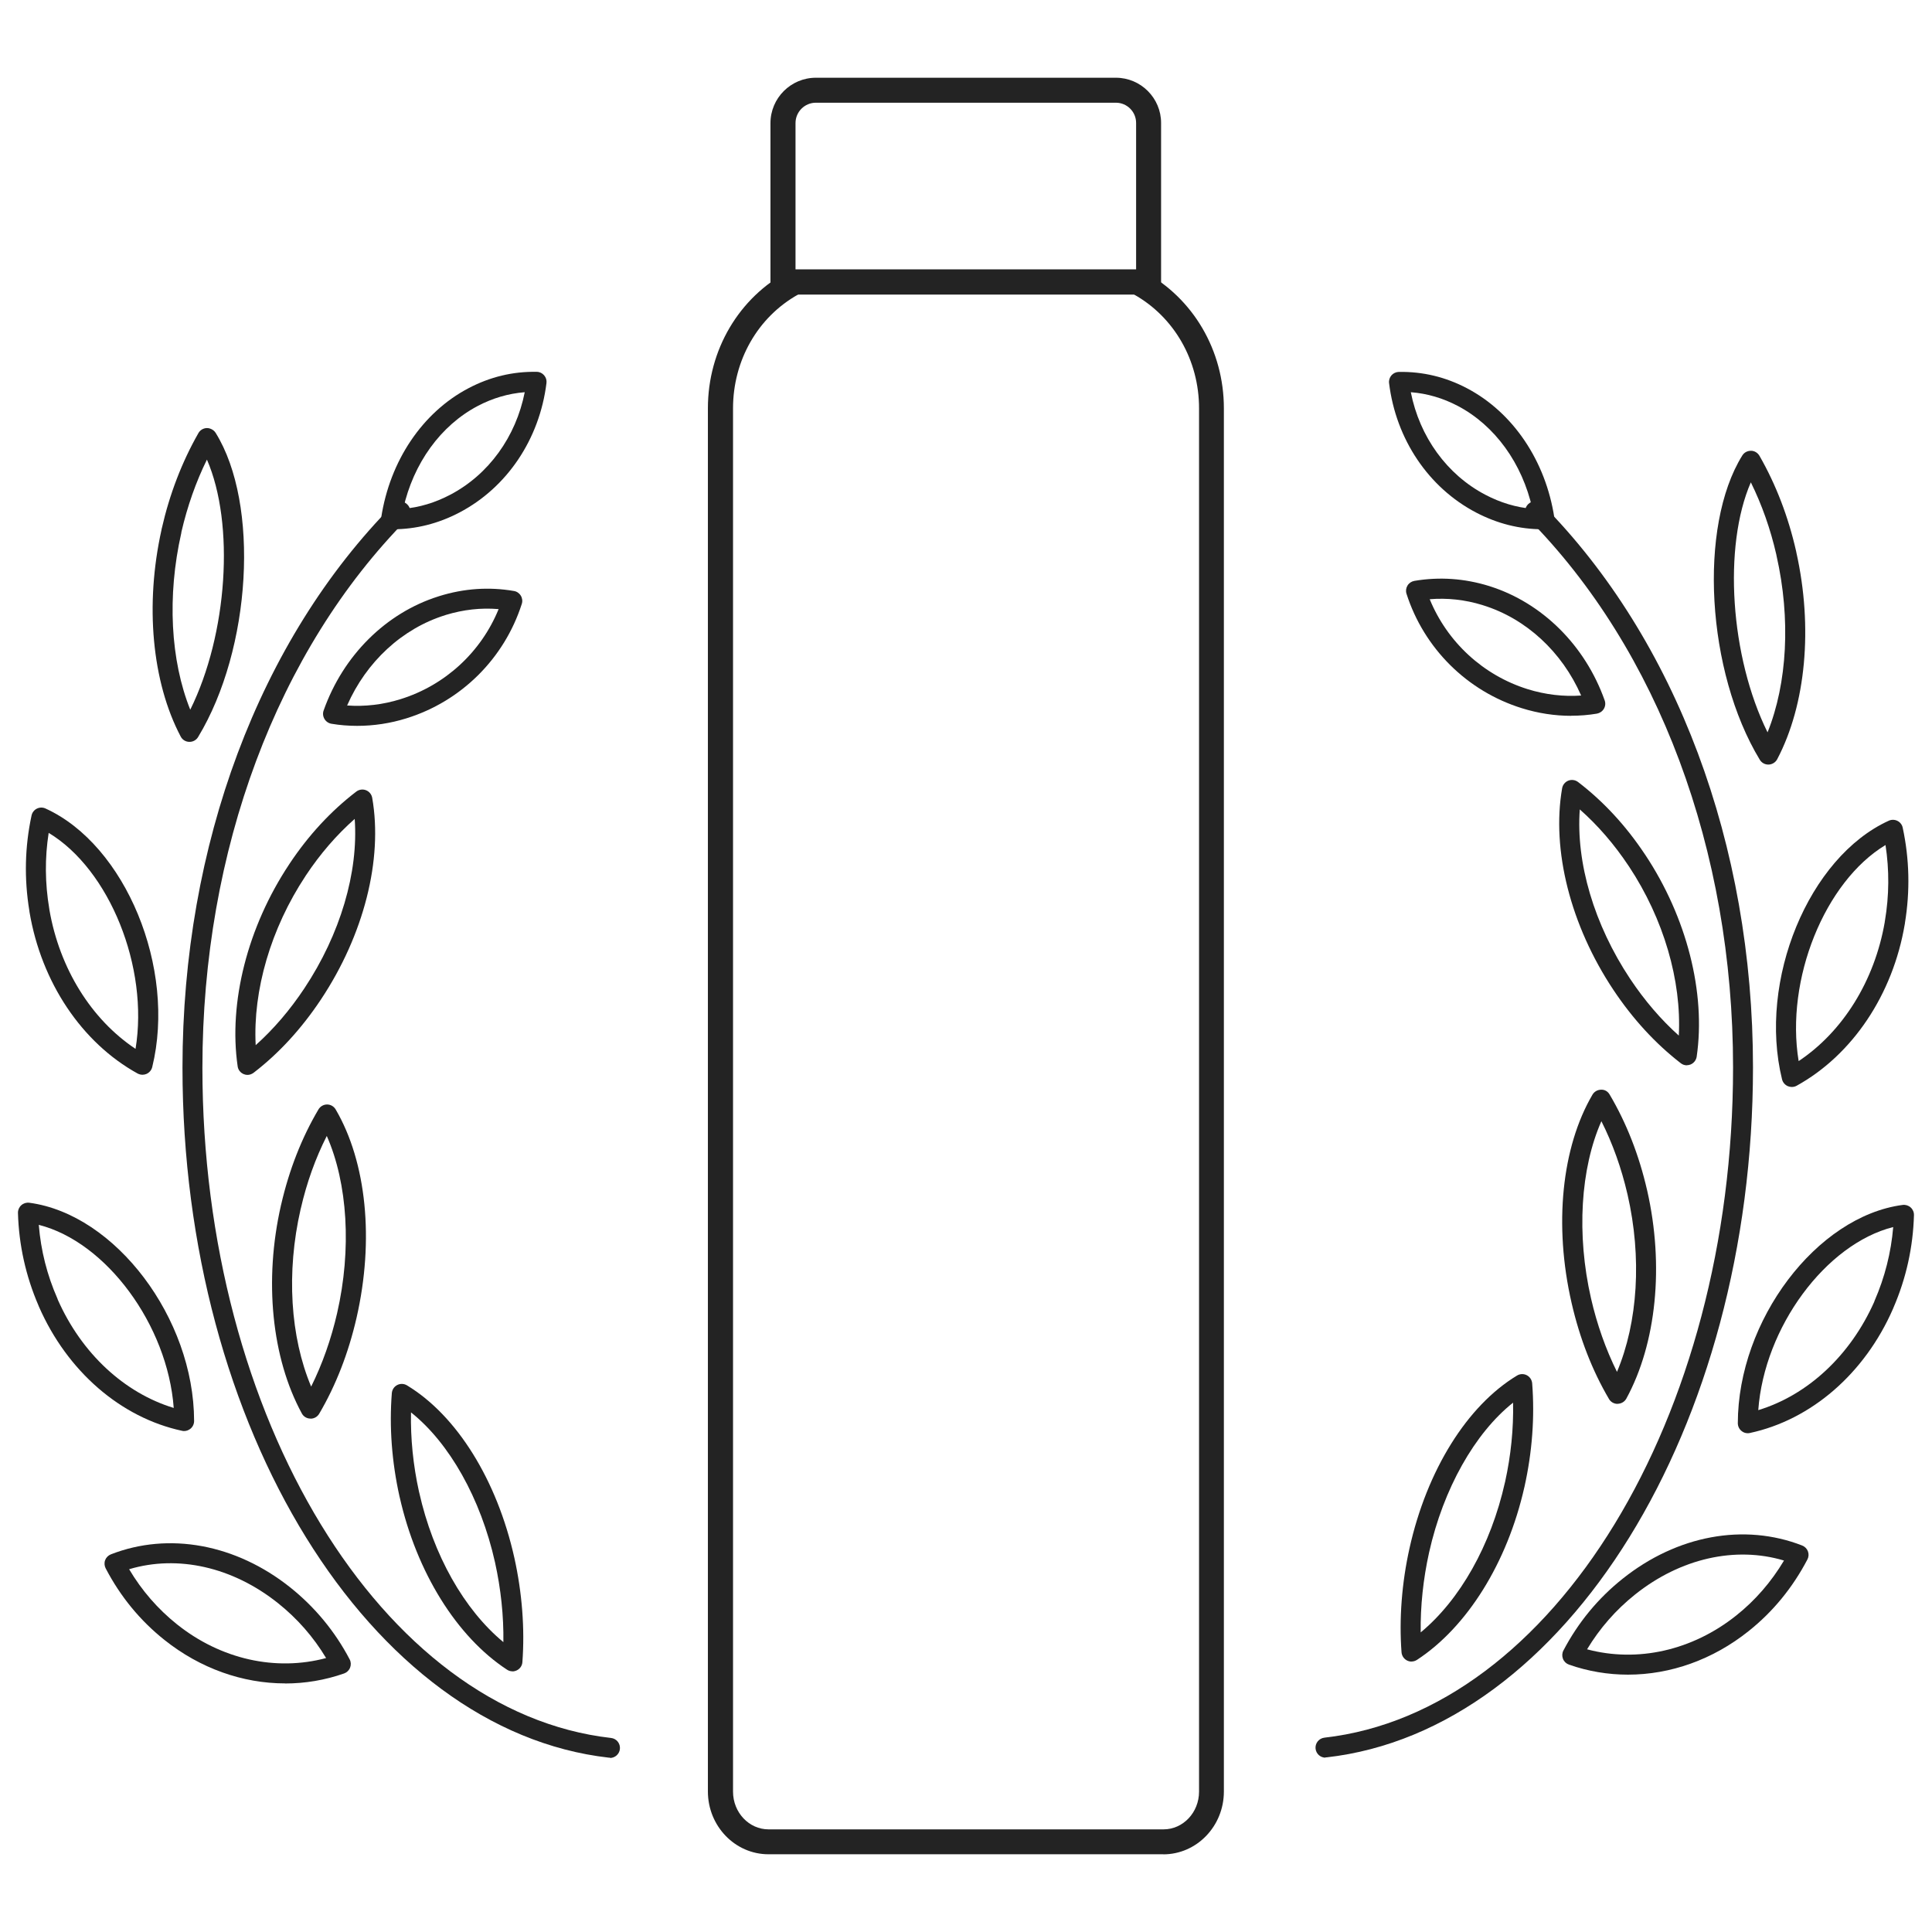
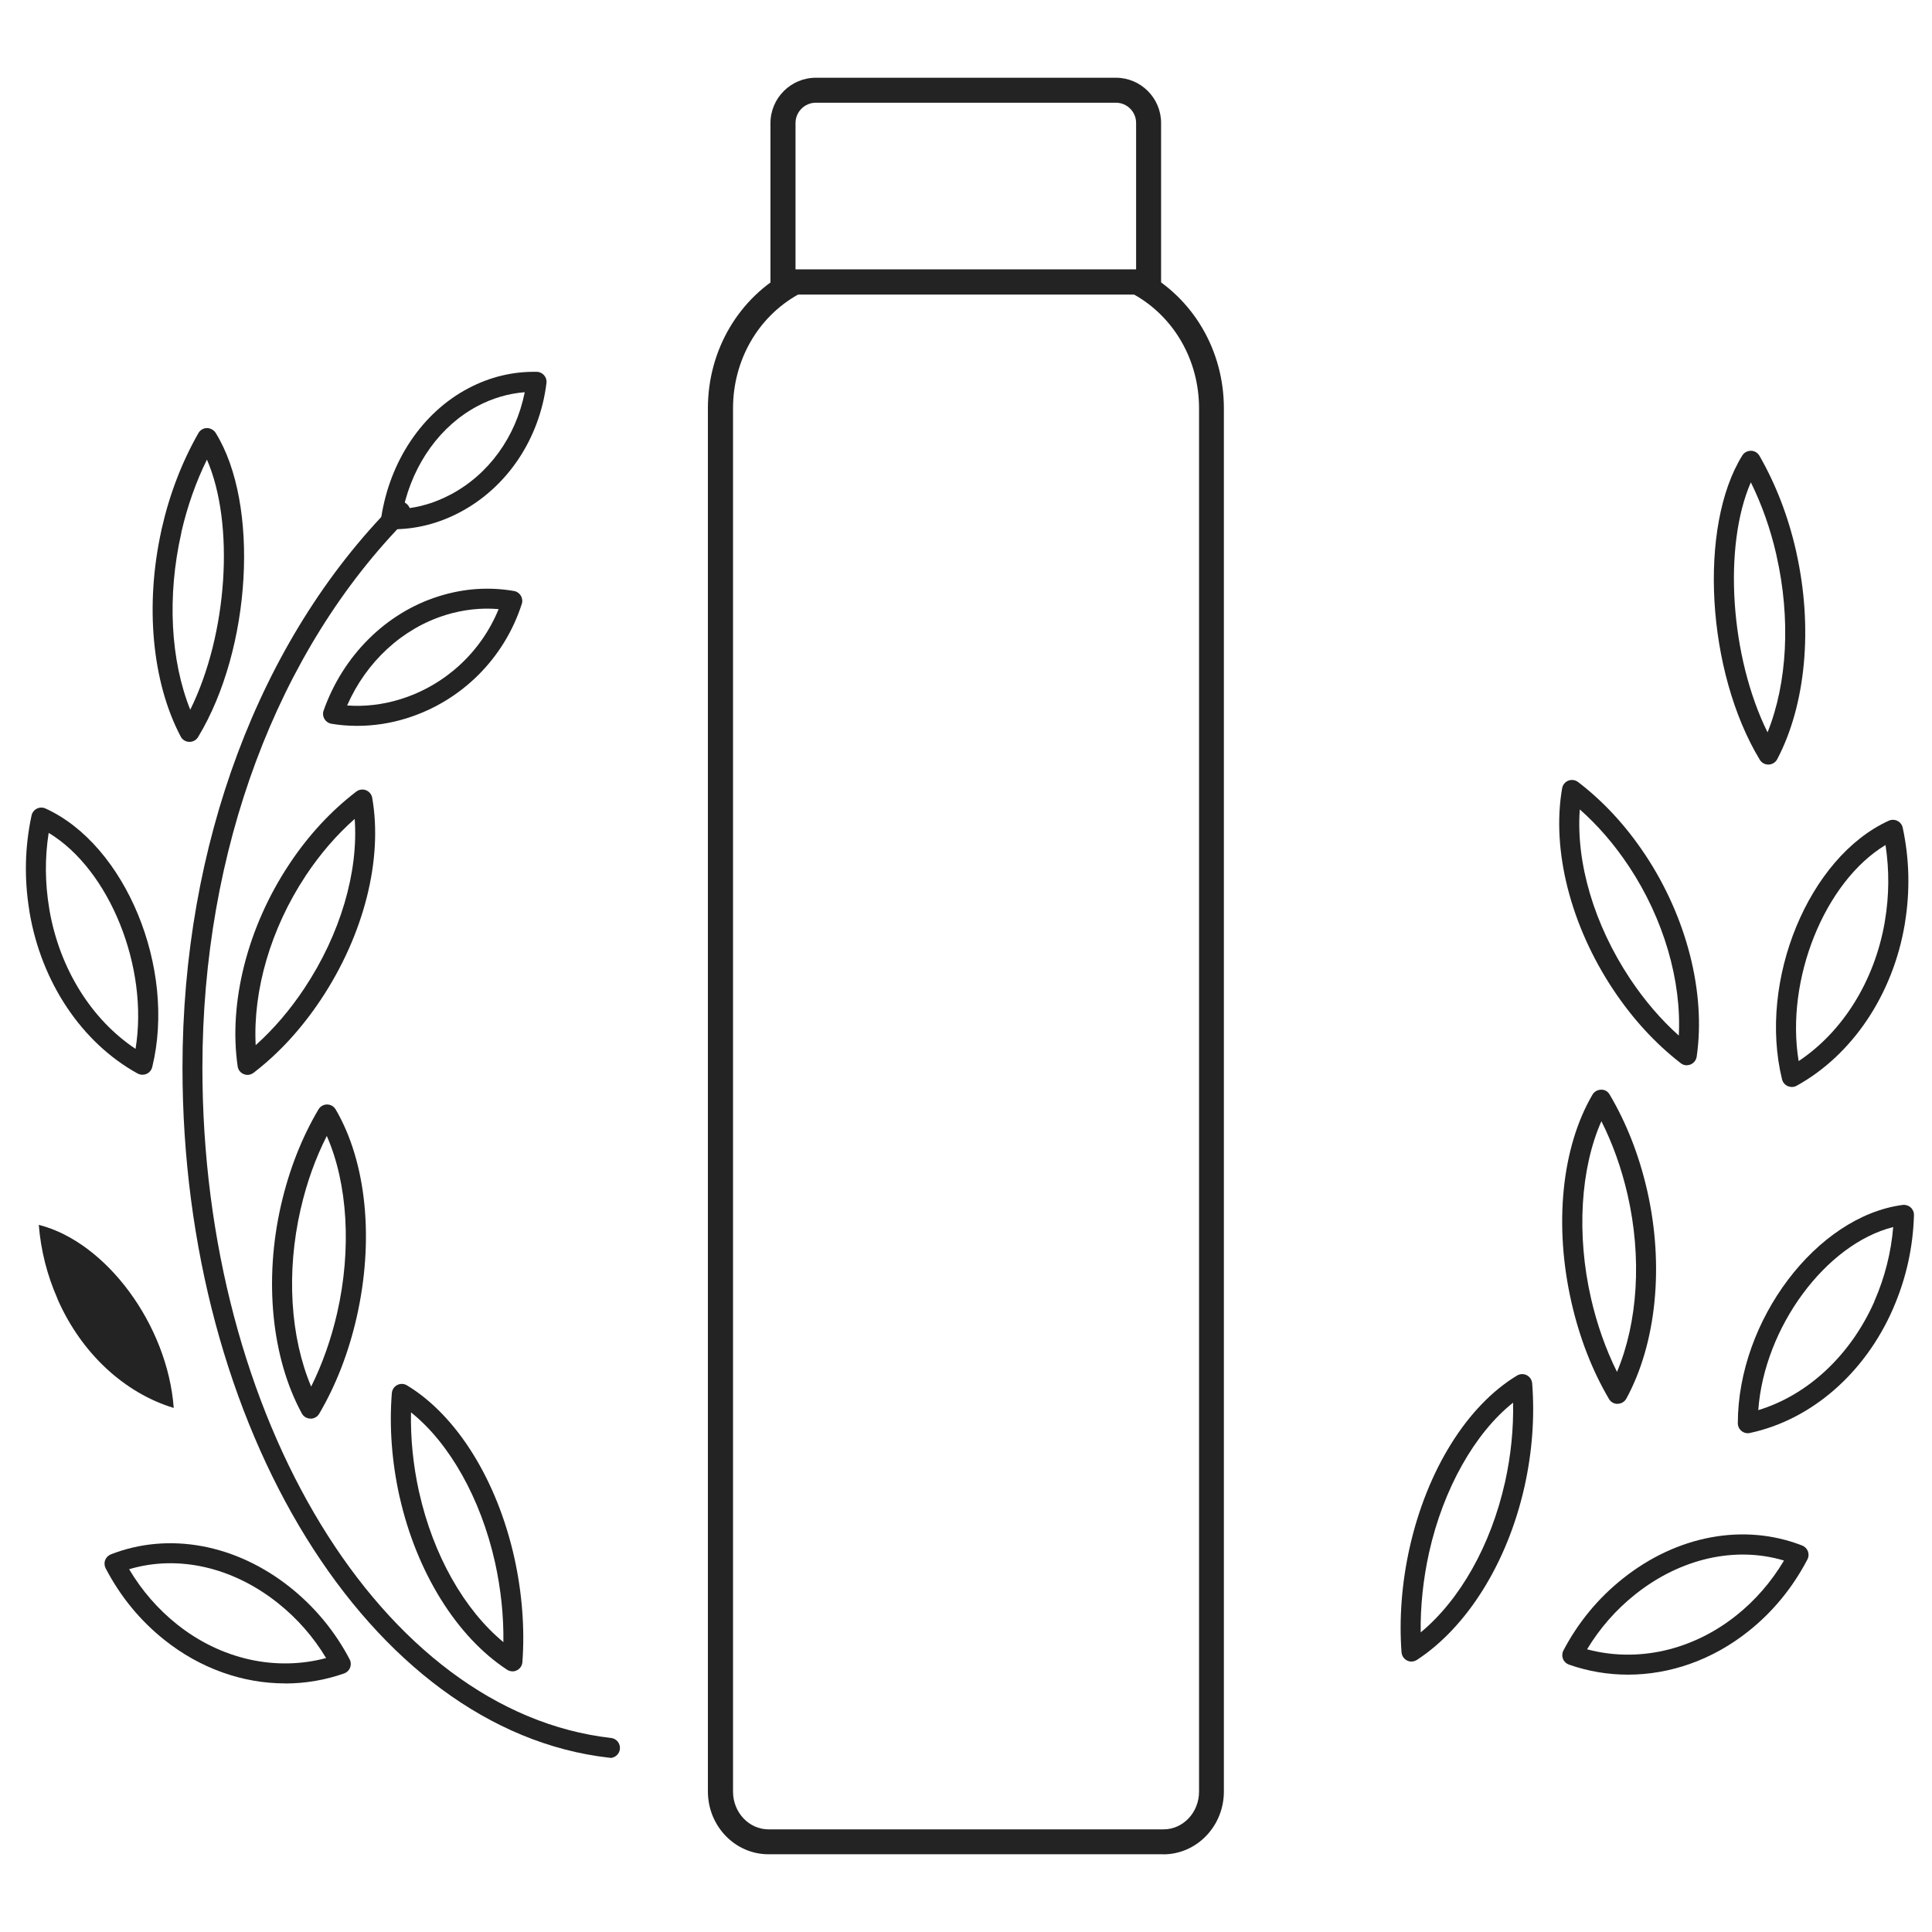
<svg xmlns="http://www.w3.org/2000/svg" viewBox="0 0 256 256" data-name="Layer 1" id="Layer_1">
  <g>
    <path style="fill: #232323;" d="M67.91,221.46c-.25,0-.51-.07-.73-.22-6.66-4.36-11.97-12.9-14.22-22.86,0-.02-.01-.05-.02-.07-1.03-4.64-1.37-9.25-1.02-13.72.04-.46.31-.86.72-1.07.41-.21.9-.19,1.29.05,6.61,4,11.93,12.55,14.23,22.87,1.02,4.61,1.39,9.38,1.06,13.8-.03.47-.31.88-.74,1.09-.19.09-.39.14-.59.14ZM55.52,197.66s.01.05.02.07c1.86,8.33,5.96,15.56,11.16,19.86.05-3.45-.33-7.06-1.11-10.58-1.89-8.46-6.05-15.82-11.13-19.86-.07,3.44.28,6.97,1.06,10.51Z" />
    <path style="fill: #232323;" d="M37.78,223.06c-5.62,0-11.25-1.98-15.99-5.76-3.22-2.56-5.84-5.75-7.79-9.49-.17-.33-.2-.73-.07-1.08.13-.35.41-.63.76-.77,7.68-3,16.57-1.36,23.78,4.39,3.26,2.61,5.91,5.81,7.86,9.52.18.34.2.74.06,1.1-.14.36-.43.64-.79.77-2.54.89-5.18,1.33-7.82,1.33ZM17.11,207.93c1.68,2.83,3.81,5.28,6.34,7.3,0,0,0,0,0,0,5.81,4.64,13.08,6.26,19.76,4.47-1.68-2.8-3.82-5.24-6.38-7.28-6.01-4.79-13.27-6.42-19.72-4.49Z" />
    <path style="fill: #232323;" d="M80.83,232.9s-.1,0-.15,0c-31.68-3.59-56.5-43.75-56.5-91.44,0-29.48,10.18-56.68,27.93-74.61.51-.52,1.36-.53,1.87,0,.52.52.53,1.36.01,1.88-17.26,17.44-27.17,43.96-27.17,72.75,0,46.36,23.78,85.37,54.15,88.81.73.08,1.25.74,1.17,1.47-.08.68-.65,1.18-1.32,1.18Z" />
    <path style="fill: #232323;" d="M41.15,187.97h-.02c-.48,0-.92-.27-1.14-.69-3.99-7.33-5.03-17.63-2.76-27.57,0-.03,0-.05.02-.08,1.06-4.61,2.72-8.86,4.95-12.63.24-.4.67-.65,1.14-.65h0c.47,0,.9.25,1.14.66,4.09,6.99,5.12,17.29,2.77,27.58-1.07,4.67-2.73,8.95-4.95,12.73-.24.41-.67.66-1.14.66ZM39.84,160.17s0,.05-.01.07c-1.91,8.34-1.37,16.91,1.4,23.49,1.48-2.97,2.65-6.29,3.44-9.73,1.94-8.47,1.4-17.21-1.37-23.48-1.5,2.96-2.66,6.19-3.45,9.65ZM38.53,159.94h.01-.01Z" />
    <path style="fill: #232323;" d="M32.8,142.43c-.17,0-.34-.03-.5-.1-.44-.18-.75-.57-.81-1.04-1.23-8.47,1.32-18.47,6.82-26.75.02-.03.03-.05.05-.08,2.52-3.79,5.5-7.01,8.85-9.57.37-.28.86-.35,1.29-.18.43.17.74.55.82,1.01,1.43,8.18-1.11,18.16-6.79,26.71-2.58,3.88-5.58,7.15-8.93,9.72-.24.18-.52.28-.81.28ZM40.48,116.08c-4.6,6.95-6.98,15.15-6.6,22.41,2.37-2.12,4.53-4.64,6.45-7.53,4.77-7.18,7.18-15.4,6.67-22.45-2.4,2.12-4.57,4.63-6.47,7.49-.02.03-.03.05-.05.07Z" />
    <path style="fill: #232323;" d="M47.32,96.18c-1.15,0-2.29-.09-3.41-.28-.39-.07-.72-.3-.92-.64-.2-.34-.24-.75-.11-1.11,2.58-7.29,8.26-12.94,15.23-15.13.03-.01.06-.02.09-.03,3.27-1.02,6.6-1.25,9.9-.68.38.06.71.29.91.62.2.33.25.73.13,1.09-2.32,7.24-8.03,12.91-15.28,15.16-2.14.67-4.35,1-6.54,1ZM46,93.48c2.34.17,4.76-.11,7.08-.84,5.91-1.84,10.67-6.24,12.99-11.93-2.34-.2-4.68.07-6.99.77-.03.01-.06.02-.08.03-5.71,1.77-10.47,6.19-13,11.96Z" />
    <path style="fill: #232323;" d="M52.07,70.13c-.09,0-.18,0-.27,0-.38,0-.74-.18-.99-.47-.25-.29-.36-.68-.3-1.06,1.15-7.54,5.47-13.96,11.57-17.16h0c2.85-1.5,5.87-2.23,9.04-2.17.38,0,.73.17.98.46s.36.66.31,1.03c-.92,7.43-5.22,13.84-11.53,17.15-2.8,1.47-5.77,2.22-8.81,2.22ZM69.53,51.97c-2.16.17-4.24.78-6.22,1.82,0,0,0,0,0,0-4.93,2.59-8.54,7.61-9.88,13.63,2.14-.18,4.22-.81,6.22-1.86,5.1-2.67,8.71-7.68,9.88-13.59ZM62.69,52.62h.01-.01Z" />
-     <path style="fill: #232323;" d="M24.41,189.62c-.09,0-.19,0-.28-.03-8.13-1.74-15.22-7.89-18.97-16.45-.02-.05-.04-.1-.06-.15-1.68-3.89-2.6-8.02-2.72-12.27-.01-.39.15-.76.44-1.02.29-.26.67-.38,1.06-.33,11.41,1.52,21.82,15.3,21.84,28.92,0,.4-.18.78-.49,1.03-.24.19-.53.3-.83.3ZM7.66,172.22c3.15,7.11,8.81,12.35,15.36,14.34-.81-10.99-8.94-22-17.88-24.26.27,3.38,1.1,6.66,2.47,9.77.02.05.04.1.05.15Z" />
+     <path style="fill: #232323;" d="M24.41,189.62ZM7.66,172.22c3.15,7.11,8.81,12.35,15.36,14.34-.81-10.99-8.94-22-17.88-24.26.27,3.38,1.1,6.66,2.47,9.77.02.05.04.1.05.15Z" />
    <path style="fill: #232323;" d="M18.88,142.41c-.22,0-.44-.06-.64-.16-7.4-4.08-12.76-12.08-14.33-21.4,0-.06-.01-.11-.02-.17-.7-4.24-.6-8.49.29-12.62.08-.39.34-.73.7-.91.36-.18.78-.19,1.15-.02,10.61,4.83,17.35,21.17,14.14,34.27-.1.4-.38.73-.76.9-.17.07-.35.11-.53.11ZM6.55,120.57c1.35,7.78,5.56,14.52,11.41,18.41,1.78-10.8-3.44-23.76-11.51-28.62-.52,3.31-.49,6.68.08,10.06,0,.05.01.11.02.16Z" />
    <path style="fill: #232323;" d="M25.11,98.3s-.03,0-.04,0c-.48-.01-.91-.28-1.13-.71-3.81-7.23-4.75-17.46-2.54-27.38,0-.05.01-.11.03-.16,1.04-4.58,2.68-8.84,4.86-12.66.23-.41.66-.66,1.13-.67.42,0,.9.23,1.15.63,5.86,9.42,4.75,28.63-2.32,40.31-.24.4-.67.64-1.13.64ZM24.04,70.48c0,.05-.01.1-.02.16-1.89,8.34-1.43,16.87,1.19,23.4,4.95-10,5.91-24.63,2.21-33.14-1.46,2.96-2.59,6.18-3.38,9.58Z" />
    <g>
      <path style="fill: #232323;" d="M187.04,220.17c-.2,0-.4-.05-.59-.14-.42-.21-.7-.62-.74-1.09-.33-4.42.03-9.19,1.06-13.8,2.3-10.32,7.62-18.87,14.24-22.87.39-.24.88-.26,1.29-.05.41.21.68.62.72,1.07.35,4.47.01,9.09-1.02,13.72,0,.03-.01.05-.02.08-2.25,9.96-7.56,18.49-14.22,22.85-.22.14-.47.22-.73.22ZM200.49,185.86c-5.07,4.03-9.24,11.4-11.13,19.86-.78,3.52-1.16,7.13-1.11,10.58,5.2-4.3,9.3-11.54,11.16-19.86,0-.02.01-.05.02-.07.78-3.54,1.13-7.06,1.06-10.5Z" />
      <path style="fill: #232323;" d="M215.71,221.9c-2.64,0-5.28-.44-7.82-1.33-.36-.13-.65-.41-.79-.77s-.12-.76.06-1.1c1.95-3.71,4.59-6.92,7.86-9.52,7.21-5.75,16.1-7.39,23.78-4.39.35.14.63.42.76.77s.11.74-.07,1.08c-1.96,3.74-4.58,6.94-7.79,9.49h0c-4.74,3.79-10.37,5.77-15.99,5.77ZM210.29,218.54c6.68,1.79,13.95.16,19.76-4.47,0,0,0,0,0,0,2.53-2.01,4.65-4.46,6.34-7.29-6.44-1.93-13.71-.3-19.72,4.49-2.56,2.04-4.7,4.49-6.38,7.28Z" />
-       <path style="fill: #232323;" d="M175.64,232.9c-.67,0-1.24-.5-1.32-1.18-.08-.73.44-1.38,1.17-1.47,30.36-3.44,54.15-42.45,54.15-88.81,0-28.79-9.9-55.3-27.17-72.75-.52-.52-.51-1.36.01-1.88.52-.52,1.36-.51,1.87,0,17.75,17.94,27.93,45.13,27.93,74.61,0,47.69-24.82,87.86-56.5,91.44-.05,0-.1,0-.15,0Z" />
      <path style="fill: #232323;" d="M214.33,186.02c-.47,0-.91-.25-1.14-.66-2.22-3.78-3.88-8.06-4.95-12.73-2.36-10.28-1.32-20.59,2.77-27.58.24-.41.67-.65,1.14-.66.52-.02.91.25,1.14.65,2.23,3.77,3.89,8.02,4.95,12.63,0,.03.01.05.02.08,2.26,9.94,1.23,20.24-2.76,27.57-.23.42-.67.68-1.14.69h-.02ZM212.19,148.57c-2.77,6.27-3.31,15.01-1.37,23.48.79,3.44,1.96,6.76,3.44,9.73,2.77-6.58,3.31-15.15,1.4-23.49,0-.03-.01-.05-.02-.08-.8-3.45-1.96-6.69-3.45-9.65Z" />
      <path style="fill: #232323;" d="M223.52,141.16c-.29,0-.57-.09-.81-.28-3.34-2.58-6.35-5.85-8.93-9.72-5.68-8.54-8.21-18.53-6.79-26.71.08-.46.39-.84.82-1.01.43-.17.92-.1,1.29.18,3.35,2.56,6.33,5.78,8.85,9.57.02.02.03.05.05.07,5.5,8.28,8.05,18.28,6.82,26.75-.07.47-.38.86-.81,1.04-.16.06-.33.1-.5.1ZM209.33,107.24c-.52,7.06,1.89,15.27,6.67,22.46,1.92,2.88,4.09,5.41,6.45,7.52.38-7.26-2-15.46-6.6-22.41-.02-.02-.04-.05-.05-.07-1.9-2.86-4.07-5.37-6.47-7.49Z" />
-       <path style="fill: #232323;" d="M208.19,94.85c-2.19,0-4.4-.34-6.54-1.01-7.24-2.25-12.96-7.92-15.28-15.16-.12-.37-.07-.76.13-1.09.2-.33.53-.55.91-.62,3.31-.56,6.64-.33,9.9.68.03,0,.06.02.09.03,6.96,2.2,12.65,7.85,15.23,15.13.13.37.09.78-.11,1.11-.2.34-.54.57-.92.64-1.12.19-2.26.28-3.41.28ZM189.44,79.39c2.33,5.69,7.09,10.09,12.99,11.93,2.32.72,4.74,1.01,7.08.84-2.53-5.78-7.29-10.19-13-11.96-.03,0-.06-.02-.09-.03-2.31-.71-4.65-.96-6.98-.77Z" />
-       <path style="fill: #232323;" d="M204.4,70.13c-3.05,0-6.01-.75-8.82-2.22-6.3-3.3-10.61-9.71-11.52-17.14-.05-.37.07-.75.31-1.03s.6-.45.98-.46c3.19-.05,6.19.67,9.04,2.17,6.09,3.2,10.42,9.61,11.57,17.16.06.38-.05.76-.3,1.06-.25.29-.61.46-.99.47-.09,0-.18,0-.27,0ZM186.94,51.97c1.17,5.91,4.78,10.92,9.88,13.59,2,1.05,4.09,1.68,6.23,1.86-1.34-6.02-4.96-11.04-9.88-13.63,0,0,0,0,0,0-1.98-1.04-4.06-1.65-6.22-1.82Z" />
      <path style="fill: #232323;" d="M231.59,189.91c-.3,0-.6-.1-.83-.3-.31-.25-.49-.63-.49-1.03.02-13.62,10.43-27.41,21.84-28.92.38-.05.77.07,1.06.33.29.26.45.63.44,1.02-.12,4.25-1.03,8.37-2.72,12.27-.02.05-.03.1-.06.15-3.74,8.56-10.83,14.71-18.97,16.45-.09.02-.19.03-.28.03ZM250.86,162.59c-8.94,2.26-17.08,13.27-17.88,24.26,6.55-1.99,12.2-7.24,15.36-14.34.02-.05.03-.1.05-.15,1.36-3.12,2.19-6.4,2.47-9.77Z" />
      <path style="fill: #232323;" d="M237.42,144.03c-.18,0-.36-.04-.53-.11-.38-.17-.66-.5-.76-.9-3.21-13.1,3.53-29.44,14.14-34.27.37-.17.79-.16,1.15.02.36.18.62.51.7.91.89,4.14.99,8.39.29,12.64,0,.05,0,.1-.02.15-1.57,9.31-6.93,17.31-14.33,21.4-.2.11-.42.16-.64.16ZM249.84,111.97c-8.07,4.87-13.29,17.82-11.51,28.63,5.85-3.89,10.06-10.63,11.41-18.42,0-.05,0-.1.02-.15.57-3.37.59-6.75.08-10.06Z" />
      <path style="fill: #232323;" d="M234.31,101.31c-.46,0-.89-.24-1.13-.64-7.07-11.68-8.17-30.89-2.32-40.31.25-.4.65-.62,1.15-.63.47,0,.89.26,1.13.67,2.19,3.82,3.82,8.07,4.86,12.66.01.05.02.11.03.16,2.21,9.92,1.27,20.14-2.54,27.38-.22.42-.66.69-1.13.71-.01,0-.03,0-.04,0ZM232,63.9c-3.7,8.5-2.74,23.14,2.21,33.14,2.62-6.52,3.08-15.05,1.19-23.4-.01-.05-.02-.11-.03-.16-.78-3.41-1.92-6.62-3.38-9.58Z" />
    </g>
  </g>
  <g>
    <path style="fill: #232323;" d="M152.2,39.03h-48.45c-.92,0-1.66-.74-1.66-1.66v-21.05c0-3.32,2.7-6.02,6.02-6.02h39.75c3.3,0,5.99,2.69,5.99,5.99v21.08c0,.92-.74,1.66-1.66,1.66ZM105.41,35.71h45.13v-19.42c0-1.48-1.2-2.68-2.68-2.68h-39.75c-1.49,0-2.7,1.21-2.7,2.7v19.4Z" />
    <path style="fill: #232323;" d="M154.16,245.7h-52.33c-4.43,0-8.03-3.73-8.03-8.32V54.1c0-7.73,4.12-14.71,10.74-18.2.24-.13.5-.19.77-.19h45.36c.33,0,.64.1.9.27,6.54,3.53,10.6,10.46,10.6,18.12v183.29c0,4.59-3.6,8.32-8.03,8.32ZM105.75,39.03c-5.33,2.98-8.62,8.72-8.62,15.08v183.29c0,2.76,2.11,5,4.71,5h52.33c2.6,0,4.71-2.24,4.71-5V54.1c0-6.35-3.29-12.09-8.62-15.08h-44.51Z" />
  </g>
</svg>